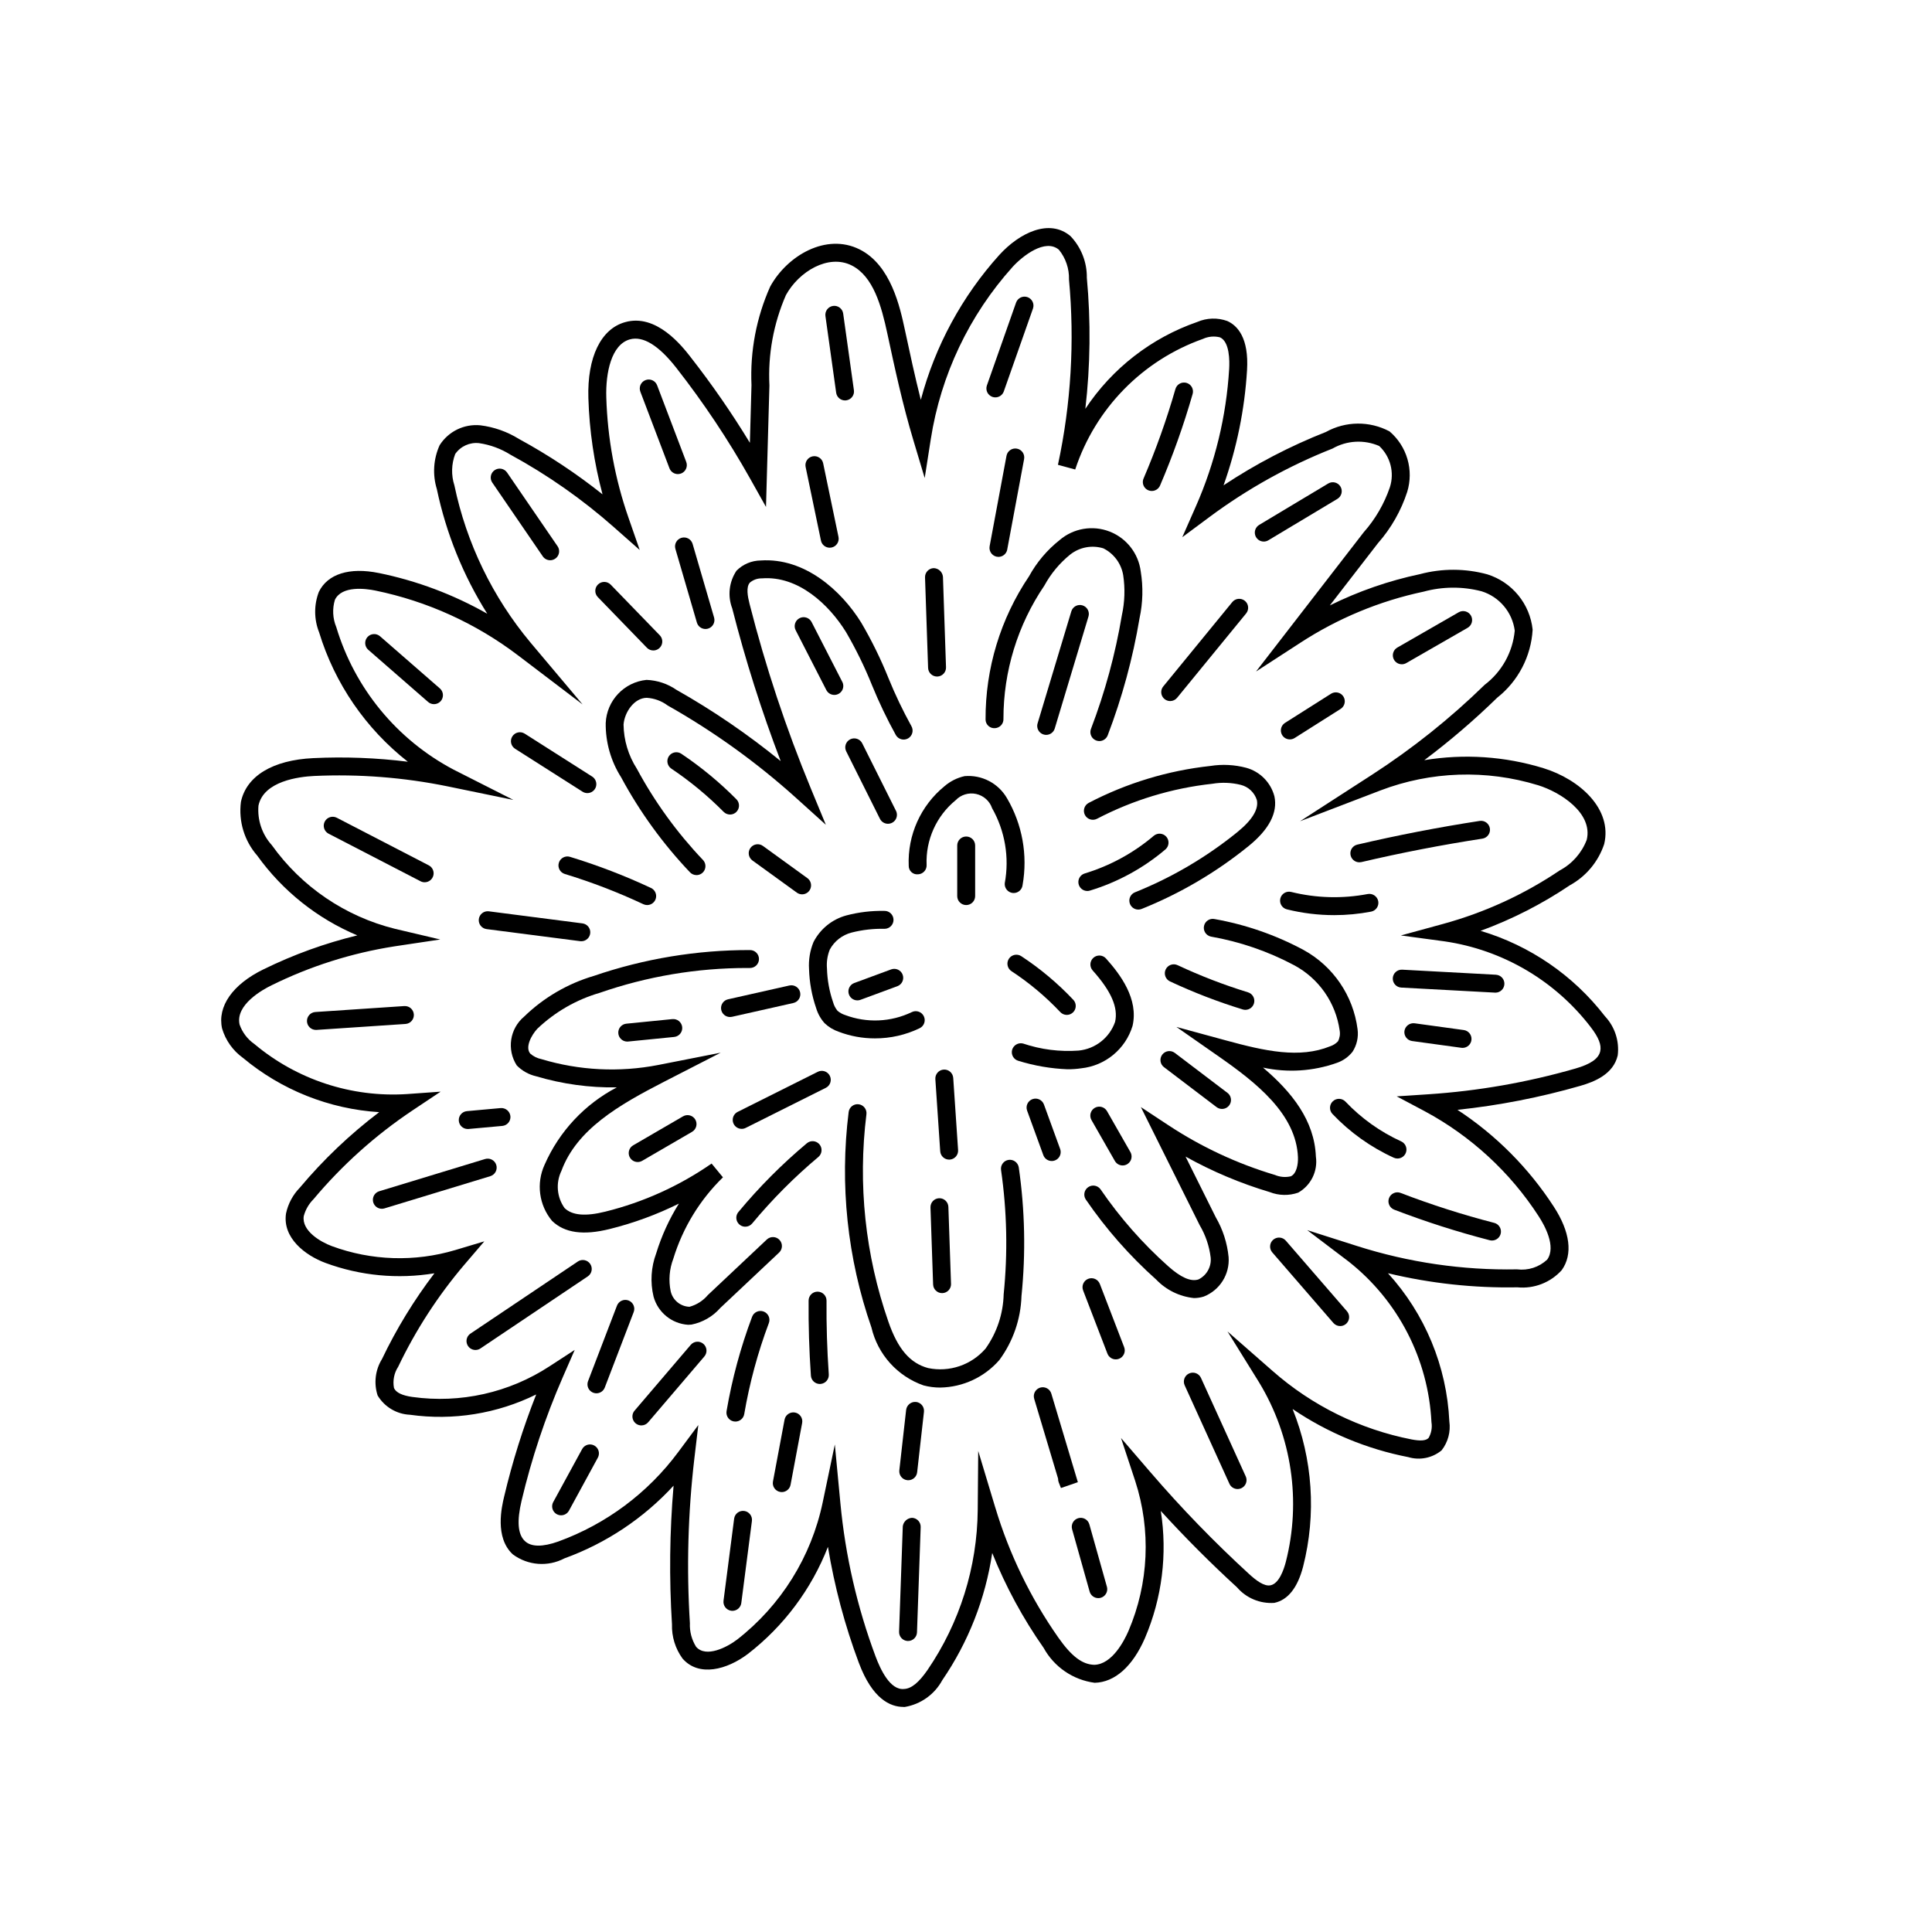
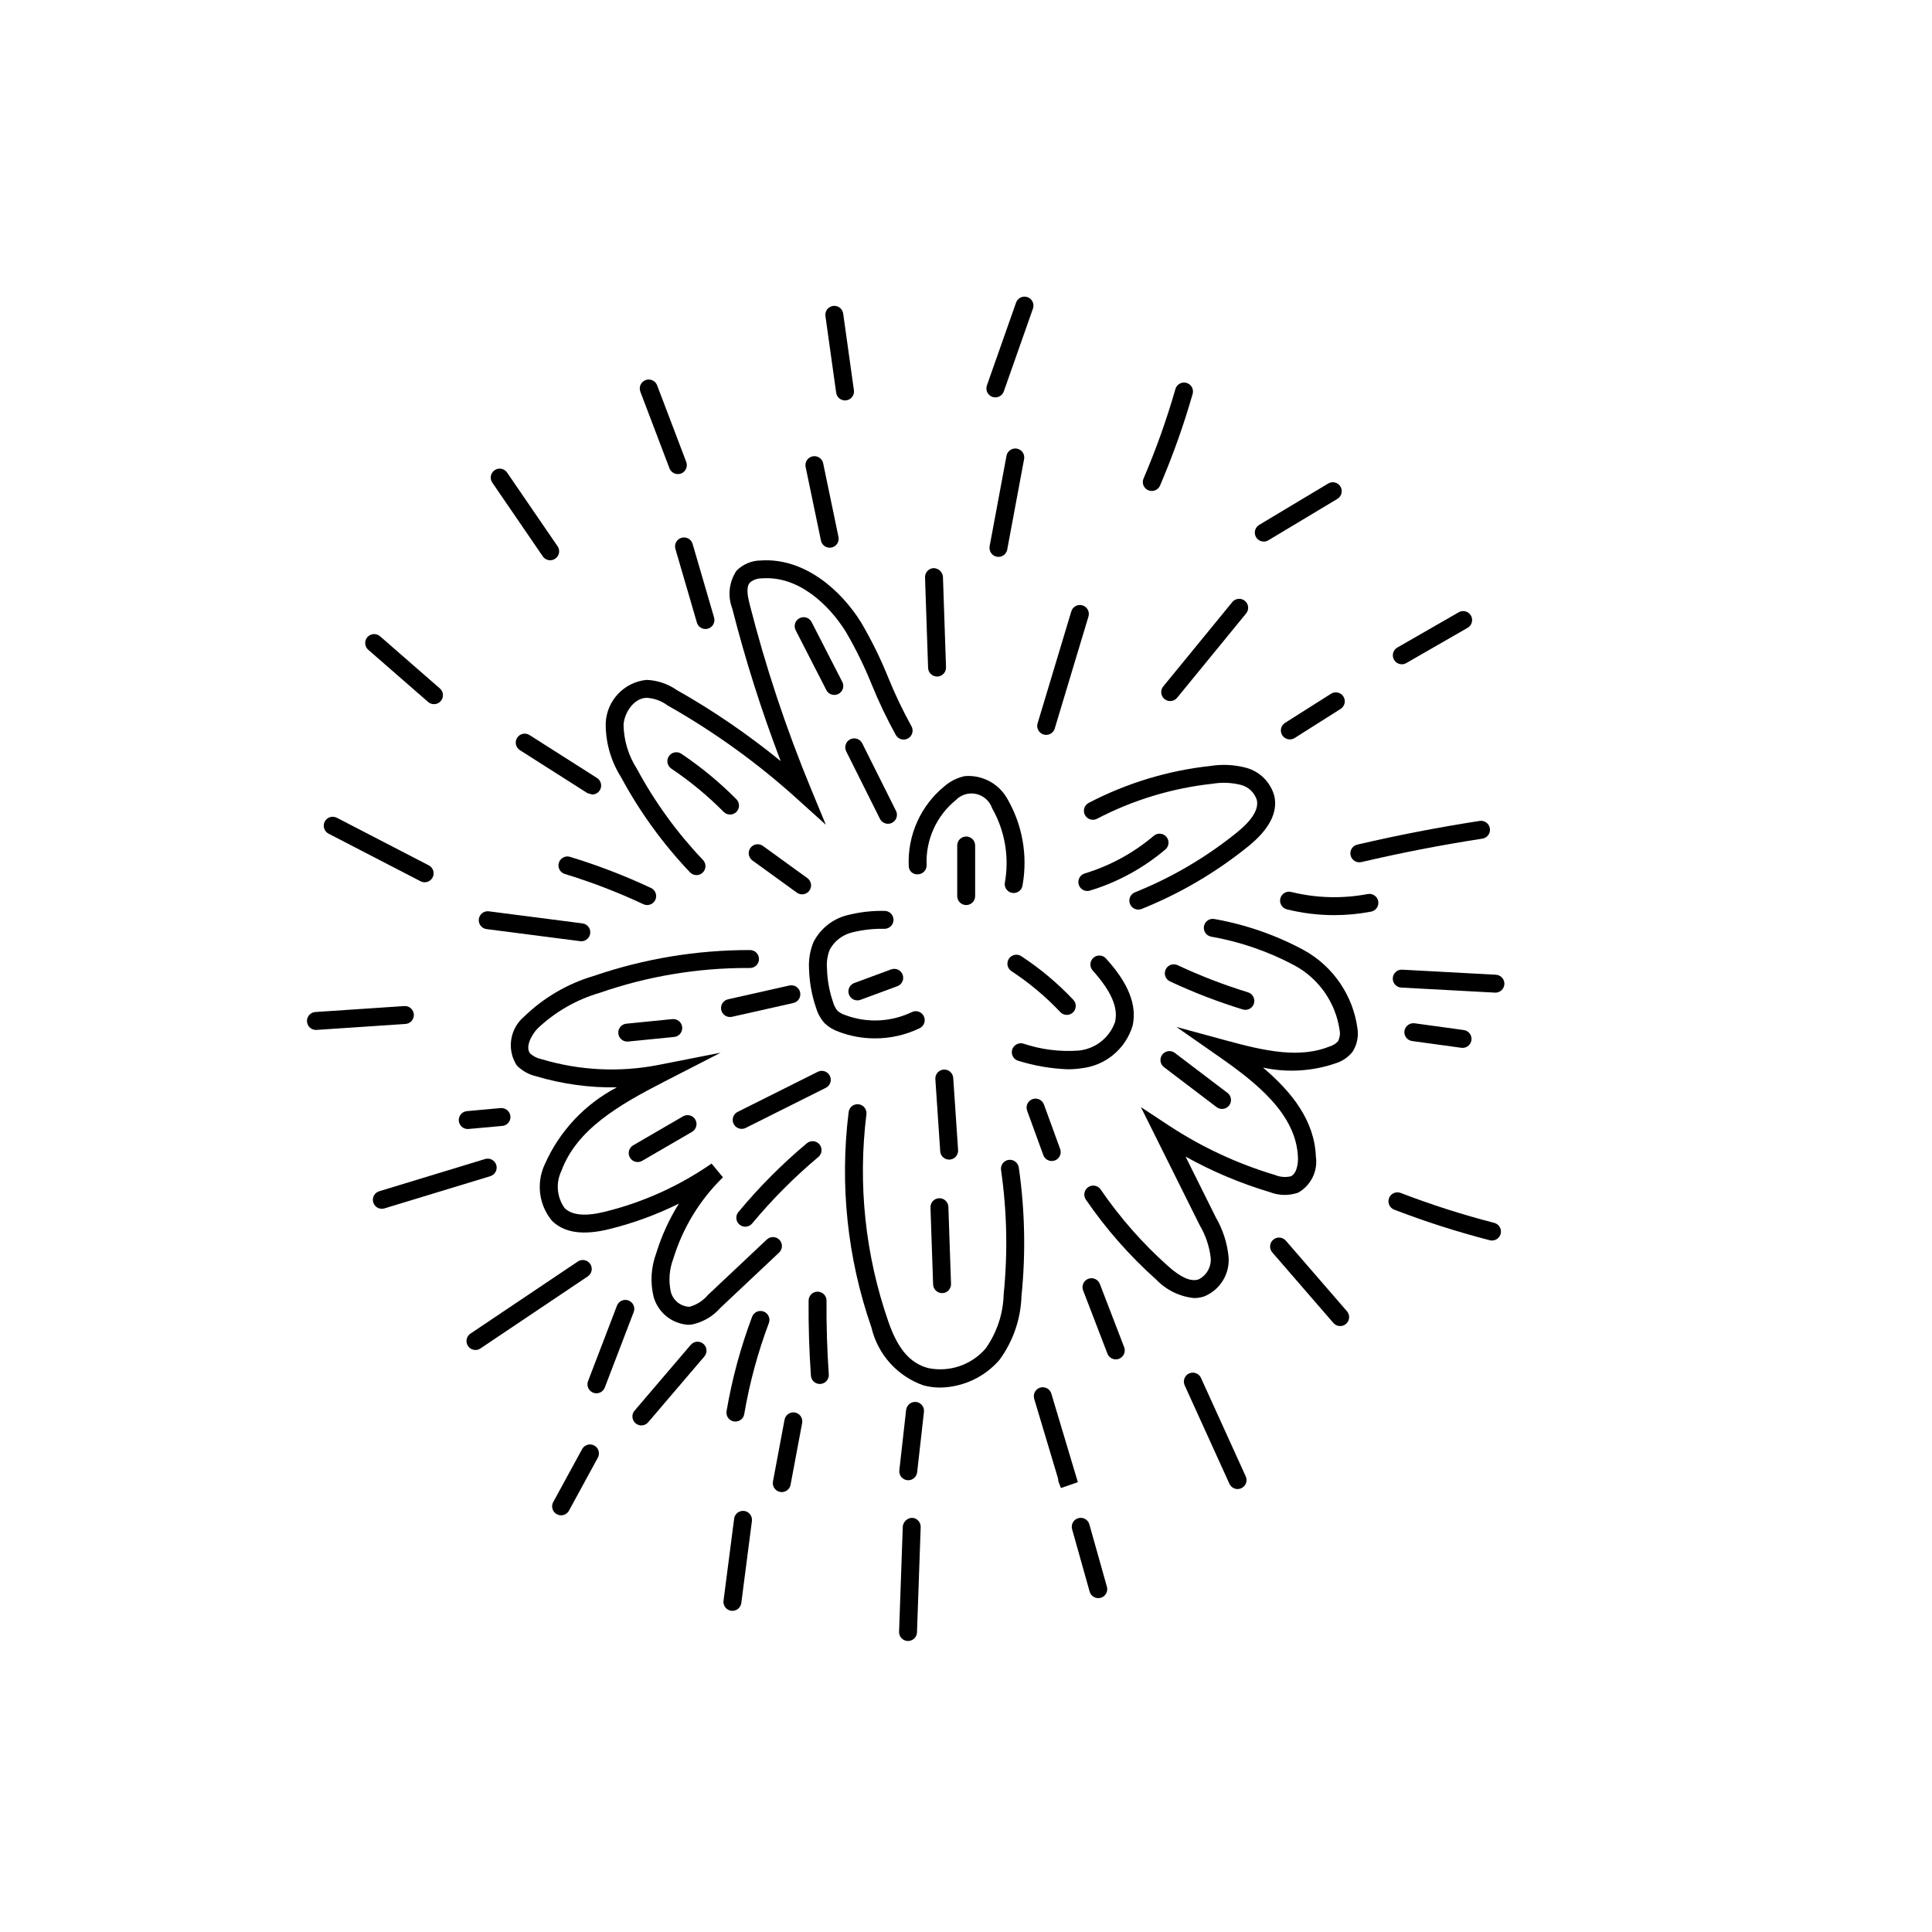
<svg xmlns="http://www.w3.org/2000/svg" fill="#000000" width="800px" height="800px" version="1.1" viewBox="144 144 512 512">
  <g>
-     <path d="m383.41 596.35c-3.477 0-8.219-2.102-11.797-11.656h-0.004c-3.727-9.961-6.473-20.266-8.195-30.762-4.371 11.215-11.715 21.031-21.238 28.391-5.508 4.168-12.98 6.168-17.293 1.211h-0.004c-1.914-2.629-2.898-5.824-2.797-9.074-0.766-12.242-0.625-24.523 0.422-36.746-7.953 8.652-17.879 15.262-28.93 19.27-4.387 2.312-9.711 1.895-13.684-1.07-4.844-4.481-2.926-12.605-2.297-15.273 2.18-9.227 5.023-18.281 8.504-27.098-10.363 5.109-22.023 6.984-33.465 5.379-3.527-0.16-6.742-2.078-8.559-5.109-1.051-3.231-0.629-6.762 1.156-9.652 3.84-8.035 8.496-15.648 13.895-22.73-9.684 1.605-19.621 0.664-28.832-2.731-5.449-2.016-11.469-6.668-10.496-13.117 0.547-2.578 1.816-4.949 3.656-6.836 6.238-7.438 13.293-14.152 21.031-20.016-13.262-0.836-25.914-5.879-36.113-14.398-2.644-1.902-4.582-4.629-5.512-7.754-1.32-5.852 2.793-11.73 11.004-15.719v0.004c7.926-3.887 16.246-6.898 24.824-8.98-10.617-4.469-19.793-11.781-26.516-21.137-3.41-3.906-4.984-9.082-4.328-14.223 1.441-6.875 8.43-11.109 19.172-11.617h0.004c8.367-0.402 16.754-0.082 25.066 0.957-11.168-8.754-19.379-20.727-23.52-34.297-1.363-3.434-1.387-7.254-0.074-10.703 2.309-4.762 8.117-6.598 15.883-5.012l0.004-0.004c10.09 2.059 19.793 5.703 28.75 10.793-6.379-10.133-10.902-21.316-13.363-33.031-1.176-3.836-0.914-7.969 0.738-11.625 2.312-3.656 6.484-5.695 10.793-5.277 3.637 0.453 7.133 1.691 10.246 3.625 7.789 4.242 15.195 9.148 22.133 14.668-2.231-8.336-3.492-16.898-3.75-25.523-0.324-10.801 3.312-18.32 9.73-20.105 8.277-2.356 15.078 6.336 17.309 9.184h-0.004c5.695 7.277 10.961 14.887 15.766 22.785l0.426-15.285v-0.004c-0.402-8.969 1.293-17.906 4.953-26.105 4.488-8.191 14.816-14.293 23.691-9.859 8.316 4.156 10.715 15.312 12.004 21.305 1.305 6.09 2.644 12.312 4.227 18.574h-0.004c3.789-14.27 10.918-27.434 20.801-38.402 5.375-5.902 13.305-9.742 18.887-4.977 2.824 2.973 4.371 6.934 4.312 11.035 1.07 11.555 0.938 23.188-0.395 34.711 7.094-10.723 17.52-18.812 29.668-23.023 2.516-1.086 5.356-1.176 7.934-0.25 2.684 1.195 5.773 4.434 5.246 13.047-0.633 10.406-2.727 20.676-6.219 30.5 8.523-5.652 17.617-10.391 27.133-14.141 5.227-2.898 11.562-2.957 16.844-0.156 2.262 1.922 3.914 4.465 4.746 7.316 0.836 2.848 0.816 5.879-0.055 8.719-1.629 5.012-4.269 9.641-7.754 13.598l-12.754 16.492c7.59-3.758 15.621-6.543 23.902-8.293 5.848-1.555 12.004-1.535 17.844 0.059 3.211 1.008 6.059 2.93 8.191 5.535 2.133 2.602 3.457 5.773 3.809 9.121-0.406 7.082-3.828 13.648-9.398 18.039-6.074 5.926-12.523 11.453-19.312 16.551 10.539-1.746 21.344-1.023 31.555 2.113 9.699 2.992 18.344 10.871 16.113 20.129-1.555 4.664-4.812 8.566-9.121 10.926-7.363 4.957-15.297 9.008-23.633 12.059 13.09 3.902 24.617 11.82 32.957 22.633 2.617 2.781 3.859 6.582 3.387 10.371-1.145 5.008-6.207 7.008-9.91 8.074-10.648 3.062-21.543 5.191-32.559 6.356 10.195 6.684 18.883 15.422 25.516 25.648 4.356 6.684 5.106 12.656 2.125 16.82v0.004c-2.973 3.305-7.344 5.004-11.77 4.566-11.543 0.215-23.062-1.039-34.289-3.734 9.832 10.797 15.586 24.684 16.266 39.27 0.387 2.727-0.352 5.496-2.051 7.668-2.461 2.035-5.781 2.707-8.844 1.789-10.973-2.133-21.398-6.469-30.645-12.746 5.344 13.273 6.32 27.906 2.785 41.77-1.465 5.613-4.031 8.844-7.625 9.605-3.773 0.27-7.449-1.266-9.91-4.137-6.981-6.391-13.742-13.172-20.18-20.223 1.797 11.41 0.34 23.098-4.207 33.719-3.262 7.496-7.984 11.691-13.316 11.82h0.004c-5.727-0.754-10.75-4.191-13.531-9.258-5.492-7.828-10.062-16.266-13.621-25.145-1.797 12.094-6.324 23.621-13.234 33.711-2.039 3.766-5.703 6.383-9.926 7.094-0.125 0.004-0.254 0.004-0.379 0.004zm-18.172-69.555 1.477 15.586v0.004c1.309 13.898 4.449 27.562 9.34 40.641 1.23 3.269 3.816 8.965 7.531 8.57 1.926-0.078 3.902-1.684 6.223-5.043 8.539-12.504 13.164-27.262 13.297-42.398l0.133-15.637 4.512 14.973 0.004-0.004c3.688 12.309 9.328 23.949 16.703 34.473 3.512 5.004 6.363 7.148 9.531 7.234 4.715-0.113 7.91-6.309 9.066-8.965 5.394-12.602 6.027-26.738 1.781-39.773l-3.758-11.371 7.809 9.082h0.004c8.164 9.496 16.887 18.496 26.121 26.957 1.848 1.691 4.016 3.363 5.715 2.992 2.223-0.469 3.469-4.059 4.019-6.156v0.004c4.141-16.168 1.598-33.32-7.055-47.59l-8.395-13.527 11.977 10.492-0.004-0.004c10.453 9.199 23.16 15.457 36.82 18.133 2.379 0.453 3.812 0.34 4.504-0.395v0.004c0.727-1.266 0.996-2.738 0.758-4.176-0.824-16.684-8.816-32.199-21.918-42.555l-11.004-8.344 13.156 4.188h-0.004c13.715 4.379 28.055 6.473 42.445 6.203 2.918 0.371 5.848-0.574 7.996-2.582 2.469-3.449-0.746-9.168-2.246-11.469h0.004c-7.57-11.699-17.977-21.285-30.254-27.875l-7.383-3.918 8.34-0.547c13.203-0.871 26.277-3.156 38.996-6.816 4.059-1.164 6.156-2.621 6.598-4.574 0.379-1.66-0.418-3.695-2.516-6.406h0.004c-9.457-12.336-23.363-20.492-38.746-22.734l-11.57-1.562 11.266-3.078h-0.004c10.98-3.012 21.398-7.793 30.84-14.16 3.281-1.746 5.82-4.621 7.148-8.098 1.715-7.113-7-12.656-12.895-14.48l0.004 0.004c-13.707-4.207-28.426-3.715-41.82 1.398l-21.266 8.145 19.129-12.355c10.695-6.922 20.676-14.891 29.793-23.793 4.555-3.457 7.449-8.664 7.981-14.359-0.641-4.894-4.074-8.969-8.793-10.434-5.031-1.309-10.312-1.277-15.328 0.09-11.652 2.465-22.75 7.07-32.73 13.574l-11.707 7.594 28.547-36.918h0.004c3.066-3.469 5.414-7.512 6.91-11.895 1.262-3.887 0.16-8.156-2.828-10.949-4-1.738-8.586-1.484-12.371 0.684-11.617 4.586-22.578 10.688-32.602 18.137l-7.207 5.352 3.617-8.215v0.004c5.062-11.5 8.043-23.805 8.801-36.344 0.129-2.144 0.156-7.258-2.441-8.414v0.004c-1.504-0.383-3.098-0.234-4.508 0.414-16.027 5.684-28.523 18.465-33.848 34.613l-4.578-1.246h0.004c3.469-16.129 4.453-32.695 2.926-49.121 0.082-2.859-0.867-5.648-2.668-7.871-3.621-3.074-9.617 1.633-12.293 4.566v0.004c-11.484 12.781-19.012 28.629-21.66 45.605l-1.617 10.32-3-10.004c-2.879-9.582-4.926-19.094-6.902-28.297-1.551-7.215-3.691-15.16-9.48-18.055-6.144-3.066-13.957 1.609-17.402 7.894-3.285 7.543-4.781 15.742-4.367 23.957l-0.906 32.164-4.195-7.481v-0.004c-5.773-10.273-12.316-20.098-19.578-29.379-4.684-5.977-8.816-8.488-12.293-7.543-4.918 1.367-6.457 8.844-6.258 15.387v0.004c0.324 10.859 2.305 21.605 5.879 31.867l2.977 8.562-6.793-6v-0.004c-8.402-7.43-17.613-13.887-27.457-19.25-2.531-1.586-5.363-2.629-8.316-3.062-2.481-0.277-4.91 0.828-6.332 2.879-1.012 2.664-1.09 5.594-0.215 8.309 3.203 15.34 10.137 29.652 20.188 41.68l13.789 16.379-17.043-12.957h-0.004c-11.18-8.516-24.137-14.406-37.902-17.23-2.594-0.527-8.84-1.336-10.68 2.434l-0.004 0.004c-0.727 2.383-0.602 4.949 0.355 7.25 4.887 16.25 16.09 29.859 31.094 37.777l15.848 8.027-17.398-3.586h0.004c-11.648-2.383-23.543-3.309-35.418-2.762-3.981 0.191-13.379 1.336-14.75 7.852-0.324 3.832 0.957 7.629 3.539 10.48 7.891 11.043 19.465 18.906 32.637 22.172l11.996 2.828-12.191 1.828c-11.305 1.773-22.273 5.254-32.531 10.32-2.281 1.113-9.637 5.144-8.453 10.402 0.734 2.094 2.109 3.898 3.934 5.164 11.258 9.445 25.719 14.191 40.387 13.254l8.961-0.641-7.477 4.984c-9.805 6.555-18.629 14.469-26.207 23.504-1.242 1.242-2.141 2.793-2.594 4.492-0.586 3.887 4.41 6.832 7.453 7.957 10.488 3.871 21.953 4.238 32.672 1.047l7.727-2.316-5.242 6.133v-0.004c-7.012 8.234-12.926 17.344-17.586 27.105-1.086 1.664-1.484 3.688-1.113 5.644 0.547 1.203 2.148 1.977 4.898 2.367v-0.004c12.703 1.77 25.621-1.125 36.355-8.148l6.644-4.324-3.176 7.262v0.004c-4.609 10.559-8.262 21.508-10.914 32.719-1.285 5.445-0.988 8.945 0.906 10.695 1.668 1.555 4.652 1.582 8.863 0.09v-0.004c12.684-4.621 23.73-12.867 31.77-23.715l5.305-7.137-1.043 8.832v-0.004c-1.703 14.492-2.098 29.109-1.188 43.676-0.098 2.203 0.473 4.383 1.641 6.254 2.629 3.031 8.242 0.094 10.84-1.879v0.004c11.652-9.062 19.707-21.973 22.719-36.422z" />
-     <path d="m435.34 340.39c-0.785-0.004-1.516-0.387-1.957-1.031s-0.539-1.465-0.262-2.195c3.719-9.746 6.461-19.836 8.188-30.125 0.762-3.481 0.883-7.074 0.352-10.598-0.512-3.086-2.469-5.734-5.269-7.129-3.027-0.926-6.312-0.305-8.793 1.66-2.797 2.269-5.117 5.062-6.836 8.223-7.07 10.41-10.848 22.707-10.84 35.289 0.035 0.629-0.188 1.246-0.609 1.711-0.422 0.469-1.016 0.746-1.645 0.777-0.633 0.047-1.258-0.164-1.727-0.594-0.473-0.426-0.746-1.027-0.758-1.66-0.07-13.539 3.949-26.781 11.523-38 2.035-3.711 4.797-6.977 8.117-9.605 3.66-3.125 8.742-3.992 13.23-2.25s7.66 5.809 8.254 10.586c0.672 4.109 0.562 8.309-0.316 12.379-1.777 10.598-4.606 20.996-8.438 31.035-0.352 0.918-1.234 1.527-2.215 1.527z" />
    <path d="m328.58 375.91c-0.652 0-1.273-0.266-1.723-0.738-7.176-7.547-13.316-16.016-18.258-25.188-2.723-4.289-4.137-9.277-4.078-14.359 0.258-5.973 4.867-10.852 10.816-11.449 2.844 0.109 5.598 1.027 7.941 2.644 9.723 5.496 18.961 11.812 27.613 18.879-5.059-13.227-9.344-26.734-12.84-40.461-1.27-3.32-0.848-7.055 1.137-10.008 1.699-1.703 4.004-2.676 6.41-2.699 11.641-0.785 21.367 7.953 26.652 16.496 2.762 4.711 5.168 9.617 7.203 14.68 1.773 4.356 3.801 8.598 6.07 12.711 0.32 0.547 0.41 1.195 0.246 1.809-0.16 0.609-0.559 1.133-1.102 1.449-0.547 0.316-1.199 0.402-1.809 0.238-0.609-0.164-1.129-0.562-1.445-1.109-2.363-4.281-4.477-8.691-6.324-13.219-1.949-4.848-4.246-9.547-6.875-14.062-4.551-7.356-12.68-14.977-22.262-14.254v0.004c-1.176-0.035-2.324 0.363-3.223 1.121-1.055 1.18-0.594 3.648-0.078 5.672 4.234 16.633 9.648 32.941 16.199 48.805l4.012 9.707-7.797-7.035c-10.441-9.422-21.887-17.668-34.129-24.586-1.609-1.203-3.539-1.91-5.547-2.031-3.289 0.039-5.871 3.758-6.141 7.078 0.055 4.16 1.277 8.227 3.531 11.727 4.738 8.801 10.629 16.926 17.516 24.168 0.656 0.688 0.836 1.699 0.461 2.574-0.371 0.871-1.23 1.438-2.18 1.438z" />
    <path d="m326.34 495.08c-4.324-0.289-7.992-3.281-9.141-7.461-0.914-3.809-0.668-7.801 0.699-11.469 1.422-4.637 3.445-9.07 6.016-13.18-5.844 2.898-11.988 5.156-18.324 6.727-7.016 1.754-12.008 1.039-15.285-2.148v0.004c-3.481-4.176-4.246-9.98-1.969-14.918 3.867-8.801 10.617-16.023 19.137-20.473-7.238 0.121-14.457-0.871-21.398-2.941-1.949-0.445-3.731-1.445-5.129-2.875-2.703-4.199-1.855-9.75 1.973-12.953 5.188-5.031 11.523-8.727 18.453-10.77 13.324-4.559 27.312-6.875 41.398-6.848 1.309 0.004 2.371 1.07 2.367 2.383-0.004 1.312-1.07 2.371-2.383 2.367-0.246-0.012-0.496-0.012-0.742 0-13.305-0.004-26.516 2.219-39.082 6.586-6.191 1.801-11.859 5.062-16.527 9.508-1.633 1.762-3.293 4.973-1.867 6.609h-0.004c0.836 0.723 1.84 1.223 2.922 1.445 10.059 3.031 20.703 3.562 31.012 1.551l16.523-3.25-14.98 7.688c-12.031 6.176-23.164 12.629-27.223 23.621-1.543 3.191-1.227 6.977 0.832 9.863 2.004 1.953 5.562 2.258 10.824 0.941 10.078-2.496 19.613-6.816 28.137-12.738l3.012 3.656v-0.004c-6.121 5.965-10.645 13.375-13.148 21.543-1.062 2.773-1.305 5.793-0.695 8.695 0.551 2.328 2.59 3.996 4.981 4.07 1.898-0.52 3.598-1.605 4.863-3.113l15.629-14.719c0.957-0.895 2.457-0.848 3.352 0.105 0.898 0.953 0.855 2.453-0.094 3.352l-15.629 14.719v0.004c-1.984 2.25-4.652 3.785-7.594 4.371-0.301 0.035-0.609 0.051-0.914 0.051z" />
    <path d="m393.19 511.72c-1.5 0.004-2.996-0.188-4.445-0.574-6.922-2.418-12.133-8.207-13.805-15.348-6.379-18.316-8.445-37.855-6.039-57.102 0.168-1.301 1.352-2.215 2.652-2.051 1.297 0.164 2.219 1.344 2.059 2.641-2.312 18.527-0.32 37.336 5.816 54.969 2.492 7.227 5.742 11.02 10.543 12.301 2.766 0.57 5.641 0.395 8.316-0.516 2.676-0.91 5.062-2.519 6.906-4.66 2.992-4.211 4.66-9.215 4.789-14.379 1.113-10.965 0.879-22.023-0.695-32.934-0.188-1.297 0.715-2.5 2.012-2.688 1.293-0.172 2.488 0.723 2.688 2.012 1.629 11.293 1.871 22.742 0.715 34.094-0.191 6.106-2.234 12.008-5.852 16.926-3.949 4.547-9.641 7.203-15.66 7.309z" />
    <path d="m460.41 488c-3.809-0.395-7.352-2.129-10-4.894-7.047-6.293-13.312-13.414-18.652-21.207-0.734-1.082-0.453-2.555 0.629-3.293 1.078-0.738 2.551-0.465 3.293 0.613 5.121 7.477 11.129 14.309 17.895 20.34 3.367 3 5.992 4.156 8.027 3.508 2.18-1.066 3.469-3.371 3.242-5.789-0.363-3.035-1.359-5.965-2.918-8.598l-15.578-31.285 7.359 4.848v-0.004c8.695 5.731 18.18 10.156 28.156 13.133 1.332 0.562 2.805 0.691 4.211 0.363 1.52-0.688 1.973-3.152 1.898-5.055-0.449-11.438-11.066-19.781-20.984-26.699l-11.219-7.828 13.199 3.59c10.258 2.797 19.418 4.832 27.547 1.531 0.785-0.258 1.496-0.707 2.062-1.309 0.465-0.879 0.625-1.891 0.449-2.871-1.031-7.371-5.523-13.805-12.086-17.312-6.91-3.676-14.363-6.234-22.074-7.582-1.277-0.297-2.074-1.57-1.781-2.848 0.293-1.281 1.57-2.078 2.848-1.781 8.203 1.461 16.125 4.211 23.469 8.148 7.879 4.301 13.223 12.121 14.367 21.027 0.285 2.094-0.191 4.219-1.34 5.992-1.07 1.352-2.504 2.367-4.133 2.93-6.285 2.234-13.066 2.668-19.586 1.254 7.719 6.543 13.637 14.082 14.012 23.574 0.559 3.848-1.301 7.648-4.684 9.566-2.445 0.852-5.117 0.801-7.527-0.141-7.762-2.316-15.25-5.473-22.328-9.414l7.992 16.051v0.004c1.887 3.234 3.051 6.844 3.418 10.574 0.34 4.543-2.32 8.781-6.559 10.457-0.848 0.27-1.734 0.406-2.625 0.406z" />
    <path d="m445.66 385.05c-1.137 0-2.113-0.805-2.328-1.922-0.219-1.117 0.387-2.231 1.445-2.656 9.789-3.93 18.934-9.309 27.129-15.953 3.957-3.215 5.695-6.074 5.172-8.504-0.625-1.984-2.231-3.508-4.25-4.016-2.477-0.617-5.059-0.715-7.578-0.289-10.664 1.164-21.02 4.309-30.527 9.27-1.164 0.609-2.598 0.156-3.207-1.004-0.605-1.164-0.156-2.598 1.008-3.207 10.035-5.234 20.961-8.555 32.215-9.781 3.172-0.504 6.414-0.34 9.52 0.484 3.656 1.004 6.5 3.879 7.469 7.543 0.926 4.316-1.367 8.758-6.828 13.191-8.562 6.945-18.117 12.566-28.352 16.672-0.281 0.113-0.582 0.172-0.887 0.172z" />
    <path d="m426.95 427.37c-4.426-0.172-8.812-0.922-13.047-2.231-1.266-0.34-2.019-1.641-1.684-2.906 0.352-1.258 1.645-2.008 2.91-1.684 4.731 1.59 9.727 2.227 14.707 1.867 4.43-0.434 8.203-3.398 9.672-7.602 0.871-3.805-1.016-8.133-5.938-13.629-0.875-0.977-0.793-2.477 0.184-3.356 0.977-0.875 2.477-0.793 3.352 0.184 3.805 4.25 8.672 10.719 7.031 17.863-0.914 3-2.691 5.664-5.109 7.664-2.418 1.996-5.371 3.238-8.488 3.57-1.188 0.176-2.387 0.262-3.59 0.258z" />
    <path d="m412.64 380.66c-0.082 0-0.164-0.004-0.246-0.012-0.625-0.062-1.199-0.375-1.598-0.863-0.398-0.488-0.586-1.113-0.52-1.742 1.254-6.805 0.066-13.84-3.356-19.855-0.652-1.914-2.262-3.348-4.234-3.781-1.977-0.43-4.035 0.199-5.43 1.664-5.117 4.184-7.969 10.531-7.695 17.137 0.035 0.629-0.184 1.246-0.605 1.711-0.422 0.469-1.012 0.75-1.641 0.781-0.641 0.074-1.281-0.129-1.758-0.562-0.477-0.43-0.742-1.047-0.734-1.688-0.34-8.125 3.164-15.938 9.461-21.082 1.531-1.324 3.367-2.246 5.344-2.684 4.551-0.398 8.922 1.871 11.219 5.82 4.078 6.938 5.551 15.102 4.152 23.023-0.125 1.211-1.141 2.133-2.359 2.133z" />
    <path d="m375.87 419.18c-3.289 0.008-6.551-0.59-9.625-1.762-1.387-0.473-2.652-1.242-3.711-2.25-1.035-1.152-1.805-2.523-2.246-4.012-1.148-3.332-1.781-6.816-1.883-10.34-0.156-2.449 0.25-4.902 1.184-7.172 1.777-3.461 4.93-6.019 8.688-7.043 3.289-0.867 6.684-1.273 10.086-1.207 1.309-0.027 2.394 1.008 2.426 2.32 0.031 1.309-1.004 2.394-2.312 2.43-2.961-0.07-5.918 0.262-8.789 0.992-2.473 0.633-4.566 2.262-5.785 4.504-0.637 1.598-0.895 3.32-0.746 5.035 0.082 3.043 0.629 6.055 1.625 8.934 0.223 0.82 0.617 1.582 1.152 2.242 0.586 0.512 1.273 0.898 2.012 1.133 5.758 2.176 12.152 1.898 17.695-0.77 1.176-0.578 2.602-0.09 3.176 1.09 0.578 1.18 0.09 2.602-1.09 3.176-3.695 1.789-7.75 2.711-11.855 2.699z" />
    <path d="m439.7 504.25c-0.984 0.004-1.863-0.602-2.219-1.52l-6.457-16.785h0.004c-0.457-1.219 0.156-2.578 1.371-3.047s2.582 0.129 3.062 1.34l6.457 16.785h-0.004c0.473 1.227-0.141 2.598-1.363 3.07-0.27 0.105-0.559 0.156-0.852 0.156z" />
    <path d="m471.97 538.61c-0.934 0-1.777-0.543-2.16-1.391l-11.859-26.094c-0.543-1.195-0.016-2.602 1.176-3.144 1.195-0.543 2.602-0.016 3.144 1.18l11.859 26.094v-0.004c0.336 0.734 0.273 1.59-0.164 2.269s-1.188 1.09-1.996 1.09z" />
    <path d="m425.16 538.34-0.586-1.492c-0.121-0.312-0.18-0.648-0.168-0.984l-6.336-21.168h0.004c-0.184-0.602-0.121-1.254 0.176-1.812 0.301-0.555 0.805-0.969 1.41-1.152 0.605-0.18 1.258-0.113 1.812 0.188 0.555 0.301 0.965 0.809 1.145 1.414l7.027 23.461z" />
    <path d="m435.05 567.52c-1.062-0.004-1.996-0.711-2.285-1.73l-4.648-16.527v-0.004c-0.355-1.262 0.379-2.574 1.645-2.93 1.262-0.355 2.574 0.379 2.93 1.641l4.648 16.527v0.004c0.203 0.715 0.055 1.484-0.395 2.078s-1.148 0.941-1.895 0.941z" />
    <path d="m499.16 495.42c-0.691 0-1.344-0.297-1.797-0.82l-16.195-18.699c-0.414-0.477-0.621-1.098-0.574-1.727 0.043-0.629 0.336-1.215 0.812-1.625 0.477-0.414 1.098-0.621 1.727-0.574 0.629 0.047 1.215 0.34 1.625 0.816l16.195 18.699c0.609 0.703 0.75 1.695 0.363 2.543-0.383 0.844-1.227 1.387-2.156 1.387z" />
    <path d="m467.85 437.88c-0.52 0-1.027-0.168-1.441-0.48l-13.941-10.59c-1.043-0.789-1.25-2.277-0.457-3.324 0.793-1.043 2.281-1.25 3.324-0.457l13.949 10.59 0.004-0.004c0.812 0.617 1.141 1.684 0.812 2.652-0.324 0.965-1.23 1.617-2.25 1.613z" />
-     <path d="m441.51 452.86c-0.852 0-1.637-0.457-2.059-1.195l-6.203-10.848c-0.641-1.137-0.246-2.578 0.887-3.231 1.137-0.648 2.578-0.258 3.234 0.875l6.199 10.848c0.418 0.734 0.414 1.637-0.008 2.367-0.426 0.73-1.207 1.184-2.051 1.184z" />
    <path d="m395.53 451.31c-1.246-0.004-2.281-0.973-2.363-2.219l-1.289-19.109v0.004c-0.09-1.309 0.898-2.445 2.207-2.535 1.309-0.09 2.441 0.898 2.531 2.211l1.289 19.117v-0.004c0.086 1.312-0.902 2.441-2.211 2.531-0.051 0.004-0.105 0.004-0.164 0.004z" />
    <path d="m393.66 486.69c-1.281 0-2.332-1.016-2.375-2.293l-0.699-20.402c-0.043-1.312 0.984-2.406 2.293-2.453h0.082c1.277 0 2.328 1.016 2.371 2.297l0.699 20.402 0.004-0.004c0.039 1.312-0.988 2.41-2.297 2.453z" />
    <path d="m384.7 536.28c-0.09 0-0.18-0.004-0.27-0.016-1.305-0.145-2.242-1.32-2.098-2.625l1.805-16.016v0.004c0.168-1.293 1.328-2.223 2.625-2.098 1.305 0.148 2.242 1.32 2.098 2.625l-1.805 16.016c-0.137 1.199-1.148 2.106-2.356 2.109z" />
    <path d="m384.64 578.88h-0.086c-1.309-0.047-2.336-1.145-2.289-2.457l0.98-27.891h-0.004c0.148-1.266 1.188-2.234 2.457-2.293 1.312 0.047 2.34 1.148 2.293 2.461l-0.98 27.891c-0.047 1.277-1.094 2.289-2.371 2.289z" />
-     <path d="m514.35 451.02c-0.34 0-0.672-0.07-0.984-0.211-6.109-2.789-11.629-6.727-16.254-11.602-0.898-0.953-0.855-2.453 0.098-3.352 0.949-0.902 2.449-0.863 3.352 0.086 4.203 4.43 9.219 8.008 14.773 10.543 1.016 0.465 1.574 1.574 1.336 2.664-0.234 1.094-1.203 1.871-2.32 1.871z" />
    <path d="m539.39 472.75c-0.199 0-0.398-0.027-0.594-0.074-8.582-2.215-17.031-4.922-25.309-8.098-0.59-0.227-1.07-0.676-1.328-1.254-0.262-0.578-0.277-1.234-0.051-1.824 0.227-0.59 0.68-1.066 1.262-1.32 0.578-0.258 1.234-0.27 1.824-0.035 8.105 3.113 16.383 5.762 24.789 7.93 1.16 0.297 1.914 1.41 1.766 2.598-0.152 1.188-1.164 2.078-2.359 2.078z" />
    <path d="m426.71 412.96c-0.652 0-1.277-0.27-1.723-0.746-3.875-4.109-8.219-7.75-12.941-10.848-1.094-0.719-1.402-2.191-0.68-3.289 0.719-1.094 2.191-1.402 3.285-0.68 5.031 3.301 9.656 7.184 13.785 11.562 0.648 0.688 0.828 1.695 0.453 2.566-0.375 0.867-1.23 1.434-2.18 1.434z" />
    <path d="m422.72 451.68c-0.996 0-1.891-0.625-2.231-1.562l-4.293-11.789c-0.449-1.234 0.188-2.598 1.418-3.043 1.23-0.449 2.594 0.188 3.043 1.418l4.293 11.789c0.266 0.727 0.156 1.539-0.285 2.172-0.445 0.637-1.172 1.016-1.945 1.016z" />
    <path d="m361.26 510.77c-1.246-0.004-2.277-0.969-2.363-2.215-0.461-6.629-0.664-13.324-0.609-19.895 0.012-1.305 1.07-2.359 2.375-2.356h0.02c1.312 0.012 2.367 1.082 2.356 2.391-0.055 6.457 0.148 13.027 0.598 19.535 0.09 1.309-0.898 2.441-2.207 2.531-0.055 0.008-0.109 0.008-0.168 0.008z" />
    <path d="m338.1 570.89c-0.102 0-0.207-0.008-0.309-0.02-1.301-0.172-2.219-1.363-2.051-2.664l2.816-21.75c0.172-1.297 1.363-2.207 2.66-2.039s2.211 1.355 2.051 2.652l-2.816 21.75c-0.152 1.184-1.16 2.066-2.352 2.07z" />
    <path d="m351.18 539.42c-0.148 0-0.293-0.016-0.441-0.043-1.285-0.242-2.137-1.48-1.895-2.769l3.07-16.375c0.238-1.289 1.48-2.137 2.769-1.898 1.285 0.242 2.137 1.48 1.895 2.769l-3.07 16.375c-0.207 1.121-1.188 1.938-2.328 1.941z" />
    <path d="m338.89 520.73c-0.699 0.004-1.367-0.301-1.82-0.836-0.453-0.535-0.645-1.246-0.523-1.938 1.457-8.527 3.723-16.902 6.769-25 0.223-0.59 0.668-1.066 1.242-1.328 0.57-0.258 1.227-0.281 1.812-0.059 1.227 0.461 1.848 1.828 1.387 3.055-2.938 7.816-5.121 15.898-6.527 24.129-0.195 1.141-1.184 1.977-2.34 1.977z" />
    <path d="m531.6 421.7c-0.113 0-0.223-0.008-0.332-0.023l-13.051-1.793c-0.621-0.086-1.188-0.418-1.566-0.918-0.383-0.504-0.547-1.137-0.461-1.758 0.207-1.285 1.387-2.18 2.68-2.027l13.051 1.793c1.234 0.172 2.125 1.27 2.039 2.512-0.082 1.246-1.113 2.211-2.359 2.215z" />
    <path d="m540.31 407.06-0.125-0.004-24.84-1.34h-0.004c-1.309-0.074-2.309-1.191-2.238-2.5 0.07-1.309 1.191-2.312 2.5-2.242l24.836 1.34v0.004c1.281 0.07 2.277 1.148 2.242 2.434s-1.086 2.309-2.371 2.309z" />
    <path d="m474.04 411.62c-0.238 0-0.473-0.035-0.699-0.105-6.59-2.023-13.031-4.508-19.277-7.43-0.574-0.266-1.016-0.75-1.23-1.344-0.219-0.594-0.188-1.246 0.078-1.82 0.27-0.57 0.754-1.012 1.344-1.227 0.594-0.215 1.25-0.184 1.82 0.086 6.043 2.832 12.277 5.234 18.66 7.199 1.121 0.344 1.824 1.457 1.648 2.617-0.176 1.164-1.172 2.023-2.344 2.023z" />
    <path d="m292.7 545.57c-0.84 0-1.617-0.441-2.043-1.16-0.43-0.723-0.445-1.613-0.043-2.352l7.656-14.031c0.629-1.152 2.066-1.574 3.219-0.949 1.148 0.629 1.574 2.07 0.945 3.219l-7.648 14.035c-0.418 0.762-1.215 1.238-2.086 1.238z" />
    <path d="m313.97 521.75c-0.926 0-1.766-0.539-2.152-1.379-0.391-0.844-0.254-1.832 0.348-2.535l14.887-17.438c0.852-0.996 2.348-1.117 3.344-0.266 0.996 0.852 1.113 2.348 0.266 3.344l-14.887 17.438c-0.449 0.531-1.109 0.836-1.805 0.836z" />
    <path d="m302.06 513.24c-0.781-0.004-1.512-0.387-1.957-1.031-0.441-0.645-0.539-1.465-0.262-2.195l7.656-19.988c0.223-0.59 0.672-1.07 1.25-1.332 0.574-0.258 1.234-0.277 1.824-0.051 0.59 0.227 1.066 0.68 1.32 1.258 0.258 0.578 0.27 1.234 0.039 1.824l-7.656 19.988c-0.352 0.918-1.23 1.527-2.215 1.527z" />
    <path d="m497.59 386.52c-4.231 0-8.441-0.516-12.547-1.531-0.617-0.152-1.145-0.539-1.473-1.082-0.324-0.539-0.422-1.188-0.27-1.801s0.543-1.141 1.086-1.465c0.543-0.324 1.191-0.418 1.805-0.262 6.637 1.641 13.555 1.828 20.273 0.547 1.285-0.234 2.519 0.602 2.781 1.883 0.246 1.289-0.594 2.531-1.883 2.781-3.223 0.617-6.492 0.93-9.773 0.93z" />
    <path d="m504.24 372.52c-1.207 0-2.223-0.902-2.359-2.102-0.141-1.199 0.641-2.312 1.816-2.586 10.664-2.492 21.574-4.606 32.438-6.281 1.293-0.195 2.5 0.695 2.699 1.988 0.199 1.293-0.684 2.5-1.977 2.707-10.742 1.656-21.535 3.746-32.074 6.215-0.18 0.039-0.359 0.059-0.543 0.059z" />
    <path d="m341.51 469.09c-0.922 0-1.758-0.531-2.152-1.367-0.391-0.832-0.266-1.816 0.324-2.523 5.488-6.609 11.562-12.711 18.148-18.227 1.004-0.836 2.496-0.703 3.336 0.297 0.84 1 0.711 2.492-0.285 3.336-6.367 5.34-12.238 11.238-17.547 17.625-0.449 0.547-1.117 0.859-1.824 0.859z" />
    <path d="m312.99 451.95c-1.074 0-2.016-0.723-2.293-1.758-0.277-1.039 0.172-2.133 1.102-2.672l13.207-7.676h0.004c0.543-0.32 1.191-0.41 1.805-0.246 0.609 0.16 1.133 0.559 1.449 1.105 0.316 0.543 0.402 1.195 0.238 1.805-0.164 0.609-0.562 1.129-1.109 1.445l-13.207 7.676h-0.004c-0.359 0.211-0.77 0.32-1.191 0.32z" />
    <path d="m340.55 443.16c-1.102 0-2.059-0.758-2.312-1.828-0.25-1.074 0.266-2.18 1.25-2.672l21.238-10.625c1.172-0.586 2.598-0.109 3.184 1.062 0.59 1.172 0.113 2.602-1.059 3.188l-21.238 10.625c-0.328 0.164-0.691 0.25-1.062 0.25z" />
    <path d="m421.25 338.75c-0.754-0.004-1.461-0.359-1.906-0.961-0.449-0.605-0.586-1.383-0.367-2.102l8.934-29.672c0.379-1.258 1.703-1.965 2.957-1.586 1.254 0.379 1.965 1.703 1.586 2.957l-8.934 29.672c-0.301 1.004-1.223 1.691-2.269 1.691z" />
    <path d="m432.15 380.12c-1.176 0-2.176-0.859-2.348-2.027-0.172-1.164 0.535-2.277 1.66-2.617 6.723-2.043 12.957-5.441 18.309-9.992 1.004-0.836 2.488-0.711 3.336 0.281 0.844 0.996 0.73 2.484-0.254 3.336-5.856 4.973-12.668 8.688-20.016 10.918-0.223 0.07-0.457 0.102-0.688 0.102z" />
    <path d="m400.05 383.85c-0.629 0-1.234-0.25-1.68-0.695s-0.695-1.051-0.695-1.68v-13.414c0-1.309 1.062-2.375 2.375-2.375s2.375 1.066 2.375 2.375v13.414c0 0.629-0.25 1.234-0.695 1.68s-1.051 0.695-1.68 0.695z" />
    <path d="m371.21 409.11c-1.148 0-2.133-0.824-2.336-1.957-0.203-1.129 0.434-2.246 1.512-2.644l9.781-3.609c1.23-0.453 2.594 0.176 3.047 1.406 0.453 1.23-0.176 2.594-1.406 3.047l-9.773 3.609h0.004c-0.266 0.098-0.543 0.148-0.828 0.148z" />
    <path d="m478.91 287.52c-1.066 0-2.004-0.715-2.285-1.742-0.285-1.027 0.152-2.121 1.066-2.668l18.293-10.973c1.121-0.676 2.582-0.309 3.254 0.816 0.672 1.121 0.309 2.582-0.816 3.254l-18.293 10.973c-0.367 0.223-0.789 0.34-1.219 0.34z" />
    <path d="m454.11 329.79c-0.918-0.004-1.75-0.531-2.144-1.359-0.391-0.828-0.273-1.809 0.309-2.519l18.293-22.355h-0.004c0.398-0.484 0.977-0.793 1.602-0.855s1.25 0.125 1.738 0.523c1.016 0.828 1.164 2.324 0.336 3.34l-18.293 22.355v-0.004c-0.449 0.555-1.125 0.875-1.836 0.875z" />
    <path d="m485.82 339.95c-1.059 0-1.988-0.695-2.281-1.711-0.297-1.02 0.117-2.106 1.012-2.672l12.191-7.723c1.109-0.695 2.574-0.363 3.273 0.742 0.699 1.109 0.371 2.57-0.73 3.277l-12.191 7.719c-0.383 0.242-0.824 0.367-1.273 0.367z" />
    <path d="m515.49 320.04c-1.074 0-2.016-0.723-2.293-1.762-0.277-1.039 0.18-2.137 1.113-2.672l16.254-9.344v-0.004c0.547-0.312 1.195-0.398 1.805-0.234 0.609 0.16 1.129 0.562 1.445 1.109 0.312 0.547 0.398 1.195 0.23 1.805-0.164 0.609-0.566 1.129-1.113 1.441l-16.254 9.344h-0.004c-0.359 0.207-0.766 0.316-1.184 0.316z" />
    <path d="m449.24 274.11c-0.801 0.004-1.547-0.398-1.988-1.066-0.438-0.664-0.512-1.512-0.195-2.242 3.305-7.719 6.125-15.633 8.441-23.699 0.172-0.609 0.578-1.121 1.129-1.43 0.551-0.305 1.199-0.379 1.809-0.207 0.605 0.176 1.117 0.582 1.422 1.133 0.305 0.555 0.379 1.203 0.203 1.809-2.371 8.262-5.254 16.367-8.637 24.266-0.375 0.871-1.234 1.438-2.184 1.438z" />
    <path d="m407.78 249.31c-0.27 0-0.535-0.043-0.789-0.133-0.594-0.211-1.082-0.648-1.355-1.215-0.27-0.566-0.305-1.223-0.098-1.816l7.727-21.949c0.438-1.238 1.793-1.887 3.031-1.453 1.234 0.438 1.887 1.793 1.449 3.031l-7.727 21.949c-0.332 0.949-1.23 1.586-2.238 1.586z" />
    <path d="m408.6 291.58c-0.707 0-1.375-0.316-1.828-0.859-0.449-0.543-0.637-1.258-0.512-1.953l4.473-23.977c0.242-1.289 1.48-2.137 2.769-1.895 1.289 0.238 2.137 1.48 1.895 2.766l-4.473 23.977 0.004 0.004c-0.211 1.121-1.188 1.934-2.328 1.938z" />
    <path d="m392.33 323.29c-1.281 0-2.328-1.016-2.375-2.293l-0.812-23.98v-0.004c-0.039-1.309 0.988-2.406 2.297-2.453 1.281 0.035 2.336 1.02 2.453 2.297l0.812 23.98c0.043 1.312-0.984 2.41-2.297 2.453z" />
    <path d="m367.94 250.12c-1.184-0.004-2.184-0.875-2.348-2.047l-2.844-20.32c-0.18-1.301 0.727-2.496 2.023-2.68 1.297-0.18 2.496 0.723 2.68 2.019l2.844 20.324c0.184 1.297-0.723 2.496-2.023 2.68-0.109 0.016-0.219 0.023-0.332 0.023z" />
    <path d="m363.88 289.15c-1.125-0.004-2.094-0.793-2.32-1.895l-4.062-19.512c-0.266-1.281 0.559-2.539 1.844-2.805 1.281-0.266 2.539 0.559 2.805 1.84l4.062 19.512c0.129 0.617 0.008 1.258-0.34 1.785-0.344 0.527-0.883 0.895-1.5 1.023-0.16 0.035-0.324 0.051-0.488 0.051z" />
    <path d="m365.1 328.16c-0.891 0-1.703-0.496-2.113-1.289l-8.129-15.855c-0.289-0.562-0.34-1.215-0.145-1.812 0.191-0.598 0.617-1.098 1.176-1.383 1.168-0.598 2.602-0.137 3.195 1.031l8.129 15.848h0.004c0.379 0.738 0.348 1.617-0.086 2.324-0.434 0.707-1.203 1.141-2.031 1.137z" />
    <path d="m379.32 362.31c-0.898 0-1.723-0.508-2.125-1.312l-8.941-17.883c-0.586-1.176-0.113-2.602 1.062-3.188 1.172-0.586 2.598-0.109 3.184 1.062l8.941 17.883h0.004c0.367 0.738 0.328 1.609-0.105 2.312-0.434 0.699-1.199 1.125-2.019 1.125z" />
    <path d="m337.47 359.86c-0.637 0-1.242-0.254-1.691-0.703-4.234-4.273-8.883-8.113-13.875-11.465-1.082-0.734-1.371-2.203-0.641-3.289 0.727-1.086 2.195-1.379 3.285-0.656 5.258 3.527 10.152 7.57 14.609 12.07 0.672 0.68 0.871 1.699 0.5 2.582-0.367 0.887-1.23 1.461-2.188 1.461z" />
    <path d="m356.57 381.01c-0.5 0-0.988-0.156-1.391-0.449l-11.797-8.539c-1.047-0.777-1.277-2.25-0.512-3.309 0.77-1.055 2.242-1.297 3.305-0.539l11.785 8.539v-0.004c0.836 0.605 1.184 1.676 0.867 2.656-0.316 0.98-1.23 1.645-2.258 1.645z" />
    <path d="m323.64 269.64c-0.984-0.004-1.867-0.609-2.223-1.531l-7.723-20.324h0.004c-0.461-1.223 0.156-2.59 1.379-3.055 1.223-0.465 2.594 0.145 3.062 1.367l7.723 20.324c0.465 1.227-0.152 2.598-1.379 3.066-0.27 0.098-0.555 0.148-0.844 0.152z" />
    <path d="m330.96 310.69c-1.059 0-1.988-0.695-2.281-1.711l-5.691-19.512c-0.367-1.258 0.355-2.578 1.617-2.941 1.262-0.367 2.578 0.355 2.945 1.617l5.691 19.512c0.363 1.258-0.359 2.578-1.621 2.945-0.215 0.059-0.438 0.09-0.66 0.09z" />
    <path d="m289.8 292.47c-0.785 0-1.52-0.387-1.961-1.035l-13.375-19.535h-0.004c-0.738-1.082-0.461-2.559 0.617-3.297 1.082-0.742 2.559-0.465 3.297 0.617l13.383 19.535h0.004c0.496 0.727 0.551 1.668 0.141 2.449-0.41 0.777-1.223 1.266-2.102 1.266z" />
-     <path d="m317.14 316.38c-0.645 0-1.262-0.258-1.707-0.723l-13.004-13.418c-0.914-0.941-0.891-2.445 0.055-3.356 0.941-0.914 2.445-0.887 3.356 0.055l13.004 13.418c0.664 0.684 0.852 1.699 0.48 2.578-0.371 0.875-1.23 1.445-2.184 1.445z" />
    <path d="m259.01 330.61c-0.57 0-1.125-0.207-1.559-0.586l-15.852-13.82c-0.477-0.414-0.77-1-0.812-1.629-0.047-0.629 0.16-1.25 0.574-1.727 0.414-0.473 1.004-0.766 1.633-0.809 0.629-0.043 1.25 0.168 1.723 0.582l15.852 13.82c0.746 0.652 1.012 1.695 0.664 2.625-0.344 0.926-1.23 1.539-2.223 1.543z" />
-     <path d="m299.66 354.18c-0.453 0-0.895-0.129-1.277-0.371l-17.887-11.383c-1.102-0.707-1.426-2.172-0.723-3.273 0.703-1.105 2.168-1.434 3.273-0.734l17.887 11.383c0.891 0.566 1.301 1.652 1.008 2.668-0.297 1.012-1.227 1.711-2.281 1.711z" />
+     <path d="m299.66 354.18l-17.887-11.383c-1.102-0.707-1.426-2.172-0.723-3.273 0.703-1.105 2.168-1.434 3.273-0.734l17.887 11.383c0.891 0.566 1.301 1.652 1.008 2.668-0.297 1.012-1.227 1.711-2.281 1.711z" />
    <path d="m315.51 383.85c-0.348 0-0.691-0.074-1.008-0.223-6.738-3.164-13.699-5.84-20.82-8.012-1.258-0.379-1.965-1.707-1.582-2.961 0.379-1.258 1.707-1.965 2.961-1.582 7.34 2.238 14.508 4.996 21.457 8.25 1.008 0.473 1.555 1.582 1.312 2.668-0.242 1.086-1.207 1.859-2.32 1.859z" />
    <path d="m256.54 377.81c-0.379 0-0.754-0.09-1.09-0.266l-24.379-12.613c-1.16-0.605-1.613-2.035-1.012-3.199 0.602-1.16 2.027-1.617 3.191-1.023l24.379 12.617c0.973 0.5 1.477 1.605 1.219 2.668-0.262 1.066-1.215 1.816-2.309 1.816z" />
    <path d="m298.06 393.44c-0.102 0-0.207-0.008-0.309-0.02l-24.805-3.199c-1.301-0.168-2.219-1.359-2.051-2.664 0.172-1.301 1.363-2.219 2.664-2.047l24.805 3.199h-0.004c1.242 0.16 2.148 1.258 2.066 2.508-0.078 1.246-1.113 2.223-2.367 2.223z" />
    <path d="m227.72 416.94c-1.281-0.004-2.328-1.02-2.371-2.297-0.039-1.281 0.941-2.363 2.219-2.449l23.578-1.578v0.004c1.309-0.09 2.438 0.902 2.527 2.211 0.086 1.309-0.902 2.441-2.215 2.527l-23.578 1.578c-0.051 0.004-0.105 0.004-0.16 0.004z" />
    <path d="m310.22 420.03c-1.266-0.004-2.305-0.996-2.367-2.262s0.879-2.356 2.137-2.481l12.195-1.215c1.309-0.129 2.473 0.824 2.606 2.129 0.129 1.305-0.824 2.473-2.129 2.602l-12.195 1.215c-0.086 0.004-0.164 0.012-0.246 0.012z" />
    <path d="m337.46 413.52c-1.211 0-2.227-0.91-2.363-2.113-0.133-1.203 0.664-2.316 1.844-2.582l16.262-3.66v0.004c1.281-0.289 2.551 0.52 2.836 1.797 0.289 1.281-0.516 2.555-1.797 2.84l-16.262 3.66c-0.172 0.035-0.344 0.055-0.52 0.055z" />
    <path d="m245.19 464.34c-1.176 0-2.176-0.863-2.348-2.027-0.172-1.164 0.531-2.277 1.656-2.621l28.051-8.539c0.605-0.184 1.258-0.121 1.812 0.176 0.559 0.297 0.973 0.801 1.16 1.406 0.184 0.602 0.117 1.254-0.18 1.812-0.301 0.555-0.805 0.969-1.41 1.152l-28.051 8.539c-0.223 0.066-0.457 0.102-0.691 0.102z" />
    <path d="m267.95 443.2c-1.27 0-2.312-1-2.367-2.269s0.895-2.356 2.16-2.469l8.945-0.812c1.301-0.094 2.438 0.855 2.578 2.152 0.059 0.629-0.137 1.25-0.539 1.734-0.406 0.484-0.984 0.789-1.613 0.844l-8.945 0.812c-0.074 0.004-0.145 0.008-0.219 0.008z" />
    <path d="m270 501.76c-1.043 0-1.965-0.684-2.269-1.684s0.082-2.078 0.949-2.66l28.453-19.102v-0.004c1.09-0.723 2.559-0.43 3.285 0.656s0.441 2.555-0.641 3.285l-28.453 19.102v0.004c-0.391 0.266-0.852 0.402-1.324 0.402z" />
  </g>
</svg>